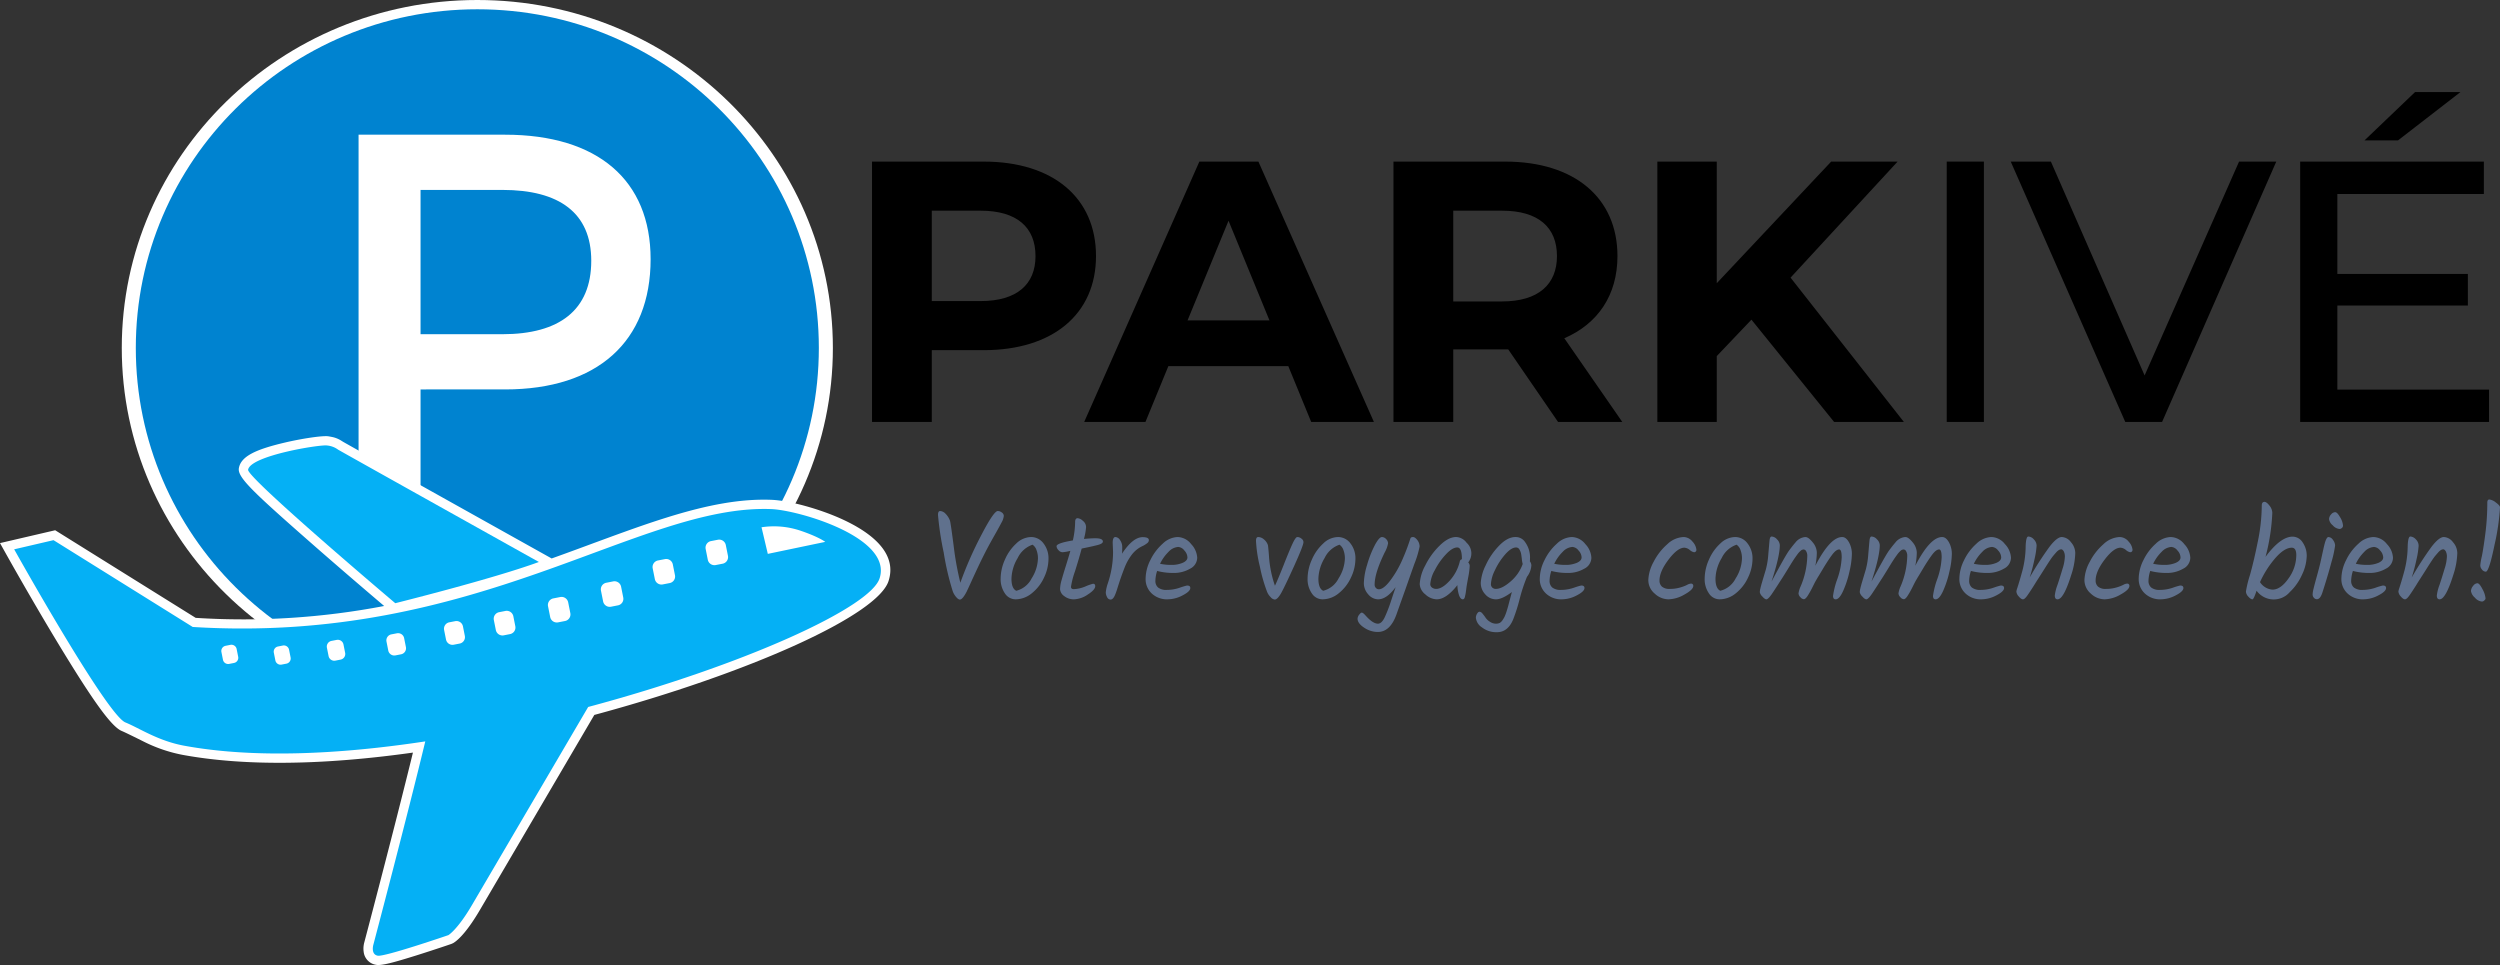
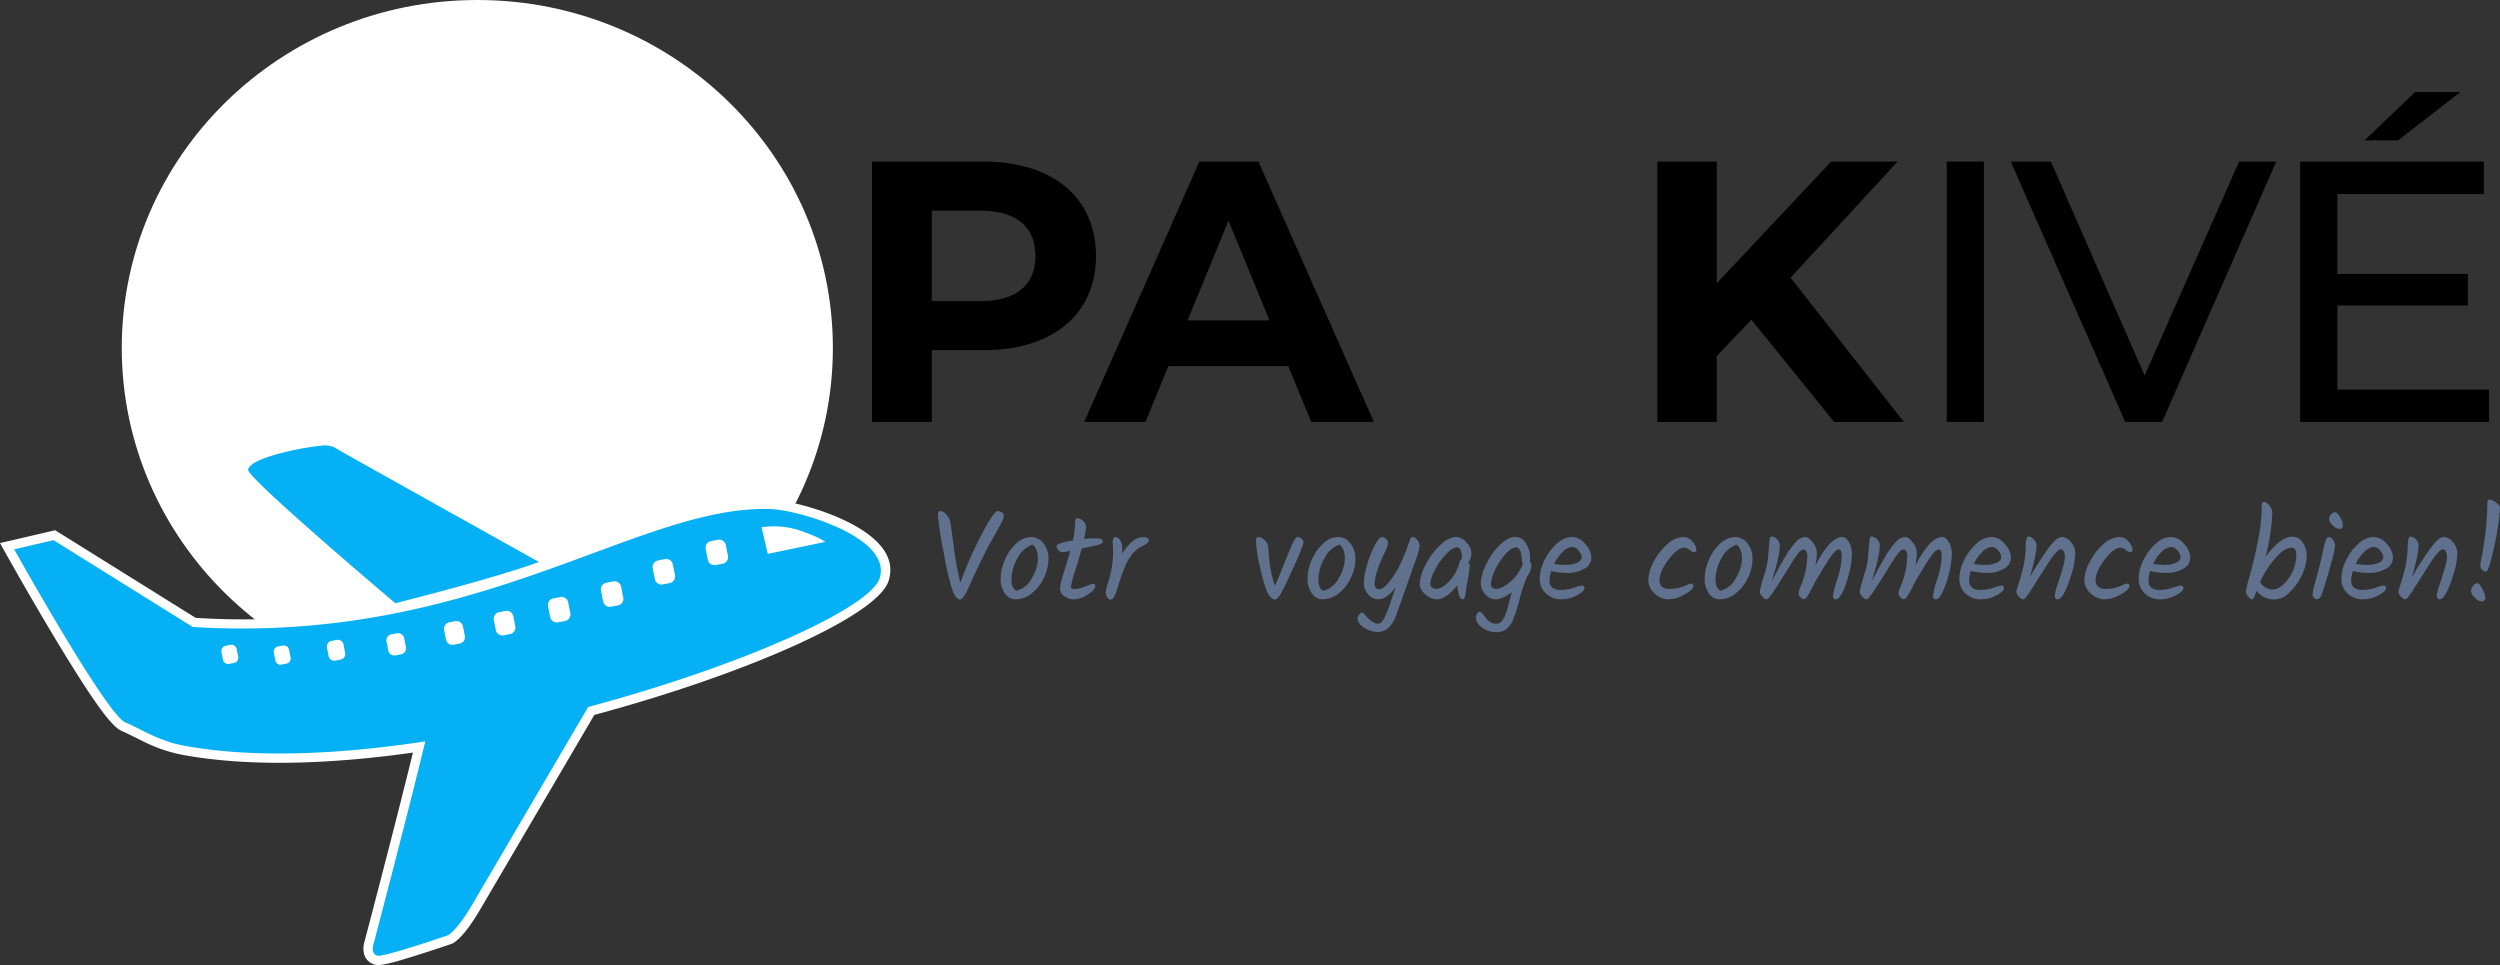
<svg xmlns="http://www.w3.org/2000/svg" viewBox="0 0 720.08 277.953">
  <rect x="0" y="0" width="720.08" height="277.953" fill="#333333" stroke="none" />
  <defs>
    <clipPath id="a">
      <path d="M170.301,75.107c0,14.254-9.23,21.154-25.57,21.157H121.131V54.704h23.6C161.071,54.704,170.301,61.303,170.301,75.107Zm-24.813,37.062c26.629,0,41.91-13.805,41.91-37.511,0-22.809-15.281-35.86-41.91-35.86h-42.209V141.286l17.852,6.294v-35.411Zm-8.003,85.611c-54.327,0-98.368-43.676-98.368-97.554S83.158,2.673,137.485,2.673,235.853,46.349,235.853,100.226,191.812,197.78,137.485,197.78Z" fill="none" clip-rule="evenodd" />
    </clipPath>
    <clipPath id="b">
-       <rect x="-4.135" width="262.962" height="283.506" fill="none" />
-     </clipPath>
+       </clipPath>
  </defs>
  <ellipse cx="137.485" cy="100.226" rx="102.41" ry="100.226" fill="#fff" />
  <g clip-path="url(#a)">
    <g clip-path="url(#b)">
      <rect x="18.573" y="-17.871" width="237.824" height="236.195" fill="#0083d0" />
    </g>
  </g>
  <path d="M243.207,149.85c-6.867-3.255-16.005-5.697-20.984-5.887-8.819-.334-18.24,1.371-30.181,5.099-4.692,1.465-9.591,3.169-16.483,5.692-1.241.454-2.511.921-4.235,1.558.997-.368-3.477,1.283-4.511,1.664-3.098,1.142-5.539,2.029-7.914,2.882l-2.363-1.319c-.452-.252-.452-.252-2.486-1.388-2.711-1.514-4.181-2.335-6.554-3.66-6.779-3.787-13.559-7.576-19.887-11.113l-.04-.022c-17.203-9.616-28.408-15.89-28.772-16.116-.003-.001-.587-.37-.777-.481a7.908,7.908,0,0,0-2.584-.934c-.245-.05-.512-.099-.807-.148-1.621-.27-7.678.626-12.921,1.878-7.835,1.871-12.322,3.816-12.907,7.3-.442,2.606,3.945,6.74,20.878,21.607.595.523.595.523,1.191,1.045,4.646,4.068,9.621,8.364,14.597,12.619,1.741,1.49,3.358,2.867,4.809,4.1.179.152.217.184.375.318a215.162,215.162,0,0,1-54.291,3.418L15.894,152.728,0,156.428l1.725,3.09c.22.394.633,1.129,1.213,2.157.967,1.712,2.052,3.619,3.229,5.672,3.365,5.868,6.8,11.736,10.107,17.216q1.013,1.68,1.992,3.279c8.52,13.921,13.814,21.476,16.804,22.704,1.186.488,6.382,3.089,6.399,3.097a42.951,42.951,0,0,0,11.14,3.784c18.113,3.326,40.76,2.943,66.33-.657-1.277,5.219-2.827,11.408-4.601,18.377-.237.93-.237.93-.474,1.859-1.961,7.684-4.062,15.809-6.164,23.862-.736,2.819-1.418,5.427-2.032,7.761-.341,1.299-.341,1.299-.569,2.164l-.201.763c-.034.125-.076.312-.115.544a6.504,6.504,0,0,0-.031,2.074,4.259,4.259,0,0,0,3.632,3.737c1.524.252,4.842-.626,11.324-2.653q.616-.193,1.255-.396c2.062-.654,4.204-1.355,6.301-2.055.734-.245,1.41-.473,2.012-.677.363-.123.62-.211.759-.259l.503-.232c1.726-1.024,4.36-3.875,7.653-9.482,2.013-3.426,8.626-14.698,19.361-32.999,2.919-4.976,11.248-19.173,13.631-23.236,44.552-12.018,82.006-28.794,84.805-38.758C258.1,160.252,252.83,154.412,243.207,149.85Z" fill="#fff" />
  <path d="M208.145,162.364a1.936,1.936,0,0,0,1.531-2.261l-.623-3.124a1.948,1.948,0,0,0-2.28-1.515l-1.997.39a1.932,1.932,0,0,0-1.525,2.261l.62,3.124a1.949,1.949,0,0,0,2.28,1.515ZM192.891,167.941a1.923,1.923,0,0,0,1.523-2.258l-.623-3.127a1.944,1.944,0,0,0-2.275-1.515l-1.997.39a1.928,1.928,0,0,0-1.525,2.261l.623,3.124a1.946,1.946,0,0,0,2.28,1.515ZM177.992,174.361a1.915,1.915,0,0,0,1.523-2.256l-.62-3.127a1.948,1.948,0,0,0-2.277-1.518l-1.997.393a1.93,1.93,0,0,0-1.525,2.261l.623,3.122a1.945,1.945,0,0,0,2.28,1.518Zm-15.244,4.509a1.934,1.934,0,0,0,1.528-2.261l-.623-3.127a1.953,1.953,0,0,0-2.28-1.518l-1.994.393a1.93,1.93,0,0,0-1.528,2.264l.623,3.119a1.947,1.947,0,0,0,2.28,1.521Zm-15.846,3.773a1.923,1.923,0,0,0,1.528-2.256l-.574-2.9a1.948,1.948,0,0,0-2.28-1.515l-1.803.355a1.924,1.924,0,0,0-1.531,2.258l.577,2.9a1.947,1.947,0,0,0,2.28,1.513Zm-14.5,2.724a1.88,1.88,0,0,0,1.488-2.202l-.55-2.774a1.904,1.904,0,0,0-2.221-1.478l-1.714.334a1.887,1.887,0,0,0-1.488,2.205l.552,2.774a1.9,1.9,0,0,0,2.218,1.475Zm-16.881,3.093a1.771,1.771,0,0,0,1.399-2.066l-.517-2.598a1.778,1.778,0,0,0-2.081-1.387l-1.609.313a1.765,1.765,0,0,0-1.393,2.066l.515,2.603a1.775,1.775,0,0,0,2.081,1.382ZM98.105,189.99a1.651,1.651,0,0,0,1.31-1.938l-.485-2.438a1.669,1.669,0,0,0-1.951-1.304l-1.512.294a1.662,1.662,0,0,0-1.31,1.938l.488,2.44a1.669,1.669,0,0,0,1.951,1.302Zm-15.605,1.163a1.518,1.518,0,0,0,1.202-1.783l-.447-2.24a1.531,1.531,0,0,0-1.795-1.195L80.074,186.211a1.511,1.511,0,0,0-1.205,1.777l.447,2.242a1.531,1.531,0,0,0,1.795,1.195Zm-15.096-.201a1.516,1.516,0,0,0,1.202-1.777l-.445-2.245a1.535,1.535,0,0,0-1.795-1.195l-1.388.278a1.513,1.513,0,0,0-1.205,1.775l.447,2.245a1.529,1.529,0,0,0,1.795,1.192Zm151.938-39.082,1.811,7.665,16.545-3.456s-1.725-1.371-6.969-3.167A23.897,23.897,0,0,0,219.341,151.87Zm2.779-5.236c7.861.299,34.846,8.104,31.273,19.813-2.38,8.47-39.406,25.265-83.982,37.183C159.41,220.679,139.575,254.494,135.864,260.812c-4.105,6.989-6.708,8.534-6.708,8.534s-18.272,6.268-20.326,5.928c-2.051-.339-1.323-3.042-1.323-3.042s9.893-37.487,14.987-58.685c-25.002,3.798-49.524,4.899-69.391,1.251-7.589-1.398-12.766-4.979-17-6.722-5.42-2.226-32.019-49.854-32.019-49.854l11.33-2.638,40.096,25.003C137.807,185.685,183.776,145.183,222.12,146.634Z" fill="#05b0f5" fill-rule="evenodd" />
  <path d="M155.214,161.868c-13.227,4.87-41.362,11.873-41.362,11.873s-42.779-36.156-42.391-38.446c.685-4.073,20.752-7.31,22.727-6.981a6.275,6.275,0,0,1,3.186,1.195C98.346,130.109,155.214,161.868,155.214,161.868Z" fill="#05b0f5" fill-rule="evenodd" />
  <path d="M287.391,147.19a1.974,1.974,0,0,1,1.16.419,1.229,1.229,0,0,1,.576,1.012,4.908,4.908,0,0,1-.663,1.901c-.454.864-1.212,2.259-2.303,4.178-1.082,1.919-2.015,3.646-2.782,5.19-.776,1.544-1.5,3.053-2.189,4.536s-1.23,2.669-1.631,3.55c-.393.881-.785,1.718-1.169,2.512-.776,1.474-1.413,2.207-1.919,2.207-.288,0-.645-.235-1.047-.706a5.284,5.284,0,0,1-.977-1.605,76.828,76.828,0,0,1-2.625-11.217,87.929,87.929,0,0,1-1.648-10.85c0-.75.209-1.125.619-1.125a2.298,2.298,0,0,1,1.553.776,5.603,5.603,0,0,1,1.265,1.971c.148.436.497,2.843,1.064,7.222a87.296,87.296,0,0,0,1.936,10.685,107.249,107.249,0,0,1,5.975-13.598Q286.235,147.195,287.391,147.19Z" fill="#60718d" />
  <path d="M289.467,161.155a13.501,13.501,0,0,1,3.297-4.649,6.289,6.289,0,0,1,4.195-1.823,4.422,4.422,0,0,1,3.594,1.823,6.935,6.935,0,0,1,1.448,4.448,12.637,12.637,0,0,1-1.265,5.355,12.43,12.43,0,0,1-3.489,4.527,7.44,7.44,0,0,1-4.719,1.788,3.682,3.682,0,0,1-3.079-1.701,7.193,7.193,0,0,1-1.23-4.326A13.505,13.505,0,0,1,289.467,161.155Zm9.498-.323a6.754,6.754,0,0,0-.401-2.338,3.111,3.111,0,0,0-1.151-1.605,7.406,7.406,0,0,0-4.291,3.846,12.175,12.175,0,0,0-1.788,5.957c0,1.858.454,3.009,1.378,3.471a6.81,6.81,0,0,0,4.431-3.567A11.353,11.353,0,0,0,298.965,160.832Z" fill="#60718d" />
  <path d="M308.481,169.004c0,.462.262.689.794.689a9.555,9.555,0,0,0,3.349-.776,14.572,14.572,0,0,1,2.189-.776c.436,0,.645.227.645.68,0,.706-.715,1.509-2.146,2.425a7.468,7.468,0,0,1-3.908,1.378,4.423,4.423,0,0,1-2.913-.959,2.636,2.636,0,0,1-1.16-1.971,10.277,10.277,0,0,1,.436-2.59q.432-1.57,1.247-4.16.811-2.577,1.282-4.283a13.093,13.093,0,0,1-2.276.401,1.6,1.6,0,0,1-1.143-.602,1.738,1.738,0,0,1-.558-1.134c0-.584,1.57-1.134,4.701-1.666a25.386,25.386,0,0,0,.654-5.321c0-.724.244-1.082.724-1.082a2.552,2.552,0,0,1,1.518.776,2.275,2.275,0,0,1,.907,1.753,16.932,16.932,0,0,1-.619,3.437q2.067-.183,3.297-.183c1.439,0,2.163.314,2.163.942,0,.366-.393.663-1.169.907q-1.177.353-4.937,1.116c-.506,1.91-1.151,4.082-1.919,6.533A23.517,23.517,0,0,0,308.481,169.004Z" fill="#60718d" />
  <path d="M320.596,159.096l-.105-2.713c0-1.134.262-1.701.794-1.701a1.735,1.735,0,0,1,1.326.881,3.545,3.545,0,0,1,.628,2.102c0,.811-.026,1.413-.07,1.823q3.14-4.775,5.966-4.771c1.186,0,1.771.288,1.771.864a1.076,1.076,0,0,1-.393.802,7.353,7.353,0,0,1-1.265.829,8.149,8.149,0,0,0-3.245,2.547,15.255,15.255,0,0,0-2.146,3.89c-.558,1.448-.994,2.669-1.326,3.655-.323.994-.567,1.762-.741,2.32q-.249.824-.576,1.622c-.384.968-.829,1.448-1.343,1.448a1.126,1.126,0,0,1-.994-.706,2.873,2.873,0,0,1-.375-1.369,11.377,11.377,0,0,1,.611-2.66A28.425,28.425,0,0,0,320.596,159.096Z" fill="#60718d" />
-   <path d="M344.835,160.666a3.586,3.586,0,0,1-2.076,3.149,9.142,9.142,0,0,1-4.701,1.212,18.272,18.272,0,0,1-4.762-.576,9.651,9.651,0,0,0-.506,2.835,2.472,2.472,0,0,0,.776,1.936,3.85,3.85,0,0,0,2.573.689,11.484,11.484,0,0,0,3.689-.637,19.131,19.131,0,0,1,2.076-.628c.628,0,.942.235.942.724,0,.645-.733,1.352-2.207,2.111a9.34,9.34,0,0,1-4.3,1.143,6.38,6.38,0,0,1-4.597-1.683,5.627,5.627,0,0,1-1.771-4.248,12.174,12.174,0,0,1,1.369-5.373,15.009,15.009,0,0,1,3.55-4.719,6.543,6.543,0,0,1,4.3-1.919,5.096,5.096,0,0,1,3.89,2.024A6.137,6.137,0,0,1,344.835,160.666Zm-5.46-3.131a4.161,4.161,0,0,0-2.782,1.396,12.199,12.199,0,0,0-2.46,3.454,14.948,14.948,0,0,0,3.288.323,7.97,7.97,0,0,0,3.218-.593c.916-.401,1.378-.925,1.378-1.57a3.039,3.039,0,0,0-.89-1.989A2.439,2.439,0,0,0,339.375,157.535Z" fill="#60718d" />
  <path d="M373.662,154.683a1.899,1.899,0,0,1,1.195.454,1.271,1.271,0,0,1,.584.994c0,.645-.881,2.904-2.625,6.76-1.753,3.864-2.992,6.454-3.724,7.798-.741,1.334-1.387,2.006-1.936,2.006a1.874,1.874,0,0,1-1.16-.689,4.54,4.54,0,0,1-1.012-1.483,45.038,45.038,0,0,1-2.102-7.344,39,39,0,0,1-1.116-7.414c0-.724.218-1.082.654-1.082a2.572,2.572,0,0,1,1.622.672,3.461,3.461,0,0,1,1.16,1.675c.07.393.166,1.352.288,2.896a32.514,32.514,0,0,0,1.736,8.792c.654-1.396,1.483-3.384,2.495-5.949q1.518-3.86,2.477-5.975C372.842,155.389,373.33,154.683,373.662,154.683Z" fill="#60718d" />
  <path d="M377.874,161.155a13.501,13.501,0,0,1,3.297-4.649,6.289,6.289,0,0,1,4.195-1.823,4.422,4.422,0,0,1,3.594,1.823,6.935,6.935,0,0,1,1.448,4.448,12.637,12.637,0,0,1-1.265,5.355,12.43,12.43,0,0,1-3.489,4.527,7.44,7.44,0,0,1-4.719,1.788,3.682,3.682,0,0,1-3.079-1.701,7.193,7.193,0,0,1-1.23-4.326A13.505,13.505,0,0,1,377.874,161.155Zm9.498-.323a6.754,6.754,0,0,0-.401-2.338,3.111,3.111,0,0,0-1.151-1.605,7.406,7.406,0,0,0-4.291,3.846,12.175,12.175,0,0,0-1.788,5.957c0,1.858.454,3.009,1.378,3.471a6.81,6.81,0,0,0,4.431-3.567A11.353,11.353,0,0,0,387.373,160.832Z" fill="#60718d" />
  <path d="M406.972,154.683c.384,0,.802.279,1.247.846a3.014,3.014,0,0,1,.672,1.901,27.875,27.875,0,0,1-1.483,4.919c-.994,2.8-1.657,4.693-2.006,5.696s-.82,2.329-1.413,3.977c-.593,1.657-1.16,3.262-1.718,4.832q-1.805,5.168-5.425,5.172a7.044,7.044,0,0,1-3.942-1.247q-1.884-1.243-1.884-2.59a1.995,1.995,0,0,1,.454-1.116c.305-.41.558-.619.776-.619s.567.27,1.047.802q2.106,2.381,3.585,2.381c.75,0,1.422-.654,2.024-1.971a41.438,41.438,0,0,0,1.718-4.448c.541-1.648.846-2.564.907-2.73s.131-.384.218-.654c.087-.262.166-.506.235-.715-1.718,2.338-3.402,3.506-5.068,3.506a3.752,3.752,0,0,1-2.8-1.413A4.785,4.785,0,0,1,392.833,167.888a19.761,19.761,0,0,1,.933-5.181,30.468,30.468,0,0,1,2.207-5.643q1.269-2.381,2.067-2.381a1.665,1.665,0,0,1,1.212.593,1.778,1.778,0,0,1,.558,1.212,8.223,8.223,0,0,1-.942,2.573q-2.931,6.005-2.931,9.333a1.309,1.309,0,0,0,.366.951,1.11,1.11,0,0,0,.863.384q1.308,0,3.114-2.311a29.569,29.569,0,0,0,3.323-5.504,60.544,60.544,0,0,0,2.643-6.838C406.344,154.814,406.588,154.683,406.972,154.683Z" fill="#60718d" />
  <path d="M422.419,156.322a4.135,4.135,0,0,1,.471,5.669,1.613,1.613,0,0,1,.436.933,23.02,23.02,0,0,1-.454,3.471c-.305,1.648-.488,2.721-.541,3.227-.061.506-.122.907-.166,1.212-.052.297-.113.593-.183.881-.096.602-.314.907-.645.907-.436,0-.794-.384-1.073-1.143a9.996,9.996,0,0,1-.488-2.948q-3.218,4.095-5.966,4.091a4.942,4.942,0,0,1-3.271-1.43,4.024,4.024,0,0,1-1.614-2.948,12.66,12.66,0,0,1,1.596-5.373,21.122,21.122,0,0,1,4.117-5.696c1.692-1.666,3.28-2.495,4.78-2.495A3.932,3.932,0,0,1,422.419,156.322Zm-1.343,4.727c0-2.242-.445-3.367-1.334-3.367q-1.413,0-3.288,2.006a19.769,19.769,0,0,0-3.184,4.544,9.54,9.54,0,0,0-1.308,4.012,1.2,1.2,0,0,0,.506.994,1.957,1.957,0,0,0,1.195.384q1.701,0,3.838-2.303a12.586,12.586,0,0,0,2.966-5.591.751.751,0,0,1,.611-.645Z" fill="#60718d" />
  <path d="M441.084,162.855a6.069,6.069,0,0,1-1.265,3.288,46.943,46.943,0,0,0-2.102,6.35,50.068,50.068,0,0,1-1.875,5.914q-1.531,3.689-4.666,3.689a6.75,6.75,0,0,1-4.326-1.387,3.78,3.78,0,0,1-1.753-2.774,2.246,2.246,0,0,1,.34-1.151c.227-.393.471-.584.724-.584a1.264,1.264,0,0,1,.855.549,12.396,12.396,0,0,1,.881,1.169,4.053,4.053,0,0,0,1.265,1.177,3.027,3.027,0,0,0,1.648.541,2.409,2.409,0,0,0,1.195-.235,2.602,2.602,0,0,0,.759-.759,8.216,8.216,0,0,0,.619-1.047,13.569,13.569,0,0,0,.558-1.483c.201-.637.366-1.186.488-1.648.122-.454.288-1.099.506-1.936.218-.829.392-1.5.541-2.006-1.884,1.404-3.41,2.102-4.597,2.102a4.03,4.03,0,0,1-3.07-1.43,4.759,4.759,0,0,1-1.3-3.332,13.085,13.085,0,0,1,1.422-5.041,19.952,19.952,0,0,1,3.855-5.643q2.42-2.499,4.736-2.495a3.231,3.231,0,0,1,2.495,1.116,7.545,7.545,0,0,1,1.666,5.251,3.369,3.369,0,0,1-.035.611A2.102,2.102,0,0,1,441.084,162.855Zm-11.653,5.39a1.327,1.327,0,0,0,.401.994,1.403,1.403,0,0,0,1.012.384c1.204,0,2.634-.724,4.274-2.154a11.927,11.927,0,0,0,3.471-5.015,8.183,8.183,0,0,1-.253-1.439c-.079-.654-.148-1.177-.218-1.561a3.868,3.868,0,0,0-.471-1.177,1.089,1.089,0,0,0-.942-.593c-.942,0-1.997.672-3.184,2.024a19.197,19.197,0,0,0-2.931,4.527A10.295,10.295,0,0,0,429.431,168.246Z" fill="#60718d" />
  <path d="M458.371,160.666a3.586,3.586,0,0,1-2.076,3.149,9.142,9.142,0,0,1-4.701,1.212,18.272,18.272,0,0,1-4.762-.576,9.651,9.651,0,0,0-.506,2.835,2.472,2.472,0,0,0,.776,1.936,3.85,3.85,0,0,0,2.573.689,11.484,11.484,0,0,0,3.689-.637,19.131,19.131,0,0,1,2.076-.628c.628,0,.942.235.942.724,0,.645-.733,1.352-2.207,2.111a9.339,9.339,0,0,1-4.3,1.143,6.38,6.38,0,0,1-4.597-1.683,5.627,5.627,0,0,1-1.771-4.248,12.174,12.174,0,0,1,1.369-5.373,15.009,15.009,0,0,1,3.55-4.719,6.543,6.543,0,0,1,4.3-1.919,5.096,5.096,0,0,1,3.89,2.024A6.137,6.137,0,0,1,458.371,160.666Zm-5.46-3.131a4.161,4.161,0,0,0-2.782,1.396,12.199,12.199,0,0,0-2.46,3.454,14.948,14.948,0,0,0,3.288.323,7.97,7.97,0,0,0,3.218-.593c.916-.401,1.378-.925,1.378-1.57a3.04,3.04,0,0,0-.89-1.989A2.439,2.439,0,0,0,452.911,157.535Z" fill="#60718d" />
  <path d="M480.569,172.624a5.862,5.862,0,0,1-3.96-1.648,5.069,5.069,0,0,1-1.84-3.908,11.783,11.783,0,0,1,1.518-5.225,16.825,16.825,0,0,1,3.925-5.068,7.256,7.256,0,0,1,4.684-2.093,3.343,3.343,0,0,1,2.608,1.334,3.954,3.954,0,0,1,1.116,2.355.693.693,0,0,1-.183.488.683.683,0,0,1-.523.201,2.765,2.765,0,0,1-1.212-.654,2.696,2.696,0,0,0-1.553-.654c-1.3,0-2.826,1.151-4.562,3.437-1.736,2.294-2.599,4.291-2.599,6.01a2.3,2.3,0,0,0,.707,1.771,3.286,3.286,0,0,0,2.276.654,10.476,10.476,0,0,0,2.896-.384,11.141,11.141,0,0,0,2.041-.759,2.691,2.691,0,0,1,1.125-.384.608.608,0,0,1,.68.689c0,.698-.837,1.518-2.512,2.442A9.627,9.627,0,0,1,480.569,172.624Z" fill="#60718d" />
  <path d="M492.248,161.155a13.501,13.501,0,0,1,3.297-4.649,6.289,6.289,0,0,1,4.195-1.823,4.422,4.422,0,0,1,3.594,1.823,6.935,6.935,0,0,1,1.448,4.448,12.637,12.637,0,0,1-1.265,5.355,12.43,12.43,0,0,1-3.489,4.527,7.44,7.44,0,0,1-4.719,1.788,3.682,3.682,0,0,1-3.079-1.701,7.193,7.193,0,0,1-1.23-4.326A13.505,13.505,0,0,1,492.248,161.155Zm9.498-.323a6.754,6.754,0,0,0-.401-2.338,3.111,3.111,0,0,0-1.151-1.605,7.406,7.406,0,0,0-4.291,3.846,12.175,12.175,0,0,0-1.788,5.957c0,1.858.454,3.009,1.378,3.471a6.81,6.81,0,0,0,4.431-3.567A11.353,11.353,0,0,0,501.747,160.832Z" fill="#60718d" />
  <path d="M530.617,154.683c.724,0,1.369.497,1.936,1.5a6.789,6.789,0,0,1,.846,3.402,23.546,23.546,0,0,1-.672,4.937,28.9,28.9,0,0,1-1.788,5.565c-.75,1.692-1.483,2.538-2.207,2.538q-.759,0-.759-.994a23.594,23.594,0,0,1,1.247-4.884,21.403,21.403,0,0,0,1.247-6.184c0-1.535-.235-2.303-.724-2.303-.602,0-1.291.532-2.076,1.596s-1.622,2.338-2.512,3.829c-.898,1.5-1.378,2.303-1.448,2.407a5.179,5.179,0,0,0-.27.454c-.113.192-.235.401-.366.619-.131.209-.471.864-1.012,1.954a24.983,24.983,0,0,1-1.43,2.547c-.41.611-.768.925-1.064.925a1.447,1.447,0,0,1-.994-.584,1.616,1.616,0,0,1-.541-1.082,7.313,7.313,0,0,1,.645-2.102,23.634,23.634,0,0,0,1.884-8.748,2.507,2.507,0,0,0-.323-1.291.905.905,0,0,0-.724-.523,1.382,1.382,0,0,0-.837.349,6.674,6.674,0,0,0-1.082,1.23c-.436.593-.82,1.151-1.16,1.683-.34.523-.846,1.352-1.535,2.477-.689,1.116-1.204,1.954-1.553,2.495-.358.541-.759,1.169-1.212,1.875q-.693,1.073-1.073,1.648c-.253.384-.532.811-.846,1.265-.654.898-1.125,1.343-1.43,1.343s-.698-.27-1.177-.82a2.331,2.331,0,0,1-.724-1.23,4.758,4.758,0,0,1,.148-1.029c.096-.41.201-.802.305-1.195.113-.384.279-.951.506-1.718.227-.759.497-1.648.794-2.669a22.49,22.49,0,0,0,.689-4.239c.157-1.797.27-3.105.349-3.942.07-.829.27-1.247.611-1.247a2.18,2.18,0,0,1,1.57.837,2.44,2.44,0,0,1,.785,1.657q0,3.192-2.39,10.493c2.704-5.068,4.396-8.068,5.102-9.01.698-.933,1.3-1.701,1.805-2.276a3.951,3.951,0,0,1,2.861-1.553c.576,0,1.265.497,2.076,1.5a4.786,4.786,0,0,1,1.212,3.018,20.533,20.533,0,0,1-.436,3.759Q527.15,154.678,530.617,154.683Z" fill="#60718d" />
  <path d="M559.409,154.683c.724,0,1.369.497,1.936,1.5a6.789,6.789,0,0,1,.846,3.402,23.547,23.547,0,0,1-.672,4.937,28.9,28.9,0,0,1-1.788,5.565c-.75,1.692-1.483,2.538-2.207,2.538q-.759,0-.759-.994a23.593,23.593,0,0,1,1.247-4.884,21.403,21.403,0,0,0,1.247-6.184c0-1.535-.235-2.303-.724-2.303-.602,0-1.291.532-2.076,1.596s-1.622,2.338-2.512,3.829c-.898,1.5-1.378,2.303-1.448,2.407a5.179,5.179,0,0,0-.27.454c-.113.192-.235.401-.366.619-.131.209-.471.864-1.012,1.954a24.983,24.983,0,0,1-1.43,2.547c-.41.611-.768.925-1.064.925a1.447,1.447,0,0,1-.994-.584,1.616,1.616,0,0,1-.541-1.082,7.313,7.313,0,0,1,.645-2.102,23.633,23.633,0,0,0,1.884-8.748,2.507,2.507,0,0,0-.323-1.291.905.905,0,0,0-.724-.523,1.382,1.382,0,0,0-.837.349,6.673,6.673,0,0,0-1.082,1.23c-.436.593-.82,1.151-1.16,1.683-.34.523-.846,1.352-1.535,2.477-.689,1.116-1.204,1.954-1.553,2.495-.358.541-.759,1.169-1.212,1.875q-.693,1.073-1.073,1.648c-.253.384-.532.811-.846,1.265-.654.898-1.125,1.343-1.43,1.343s-.698-.27-1.177-.82a2.331,2.331,0,0,1-.724-1.23,4.759,4.759,0,0,1,.148-1.029c.096-.41.201-.802.305-1.195.113-.384.279-.951.506-1.718.227-.759.497-1.648.794-2.669a22.49,22.49,0,0,0,.689-4.239c.157-1.797.27-3.105.349-3.942.07-.829.27-1.247.611-1.247a2.18,2.18,0,0,1,1.57.837,2.44,2.44,0,0,1,.785,1.657q0,3.192-2.39,10.493c2.704-5.068,4.396-8.068,5.102-9.01.698-.933,1.3-1.701,1.805-2.276a3.951,3.951,0,0,1,2.861-1.553c.576,0,1.265.497,2.076,1.5a4.786,4.786,0,0,1,1.212,3.018,20.532,20.532,0,0,1-.436,3.759Q555.942,154.678,559.409,154.683Z" fill="#60718d" />
  <path d="M579.226,160.666a3.586,3.586,0,0,1-2.076,3.149,9.142,9.142,0,0,1-4.701,1.212,18.272,18.272,0,0,1-4.762-.576,9.651,9.651,0,0,0-.506,2.835,2.472,2.472,0,0,0,.776,1.936,3.85,3.85,0,0,0,2.573.689,11.484,11.484,0,0,0,3.689-.637,19.131,19.131,0,0,1,2.076-.628c.628,0,.942.235.942.724,0,.645-.733,1.352-2.207,2.111a9.339,9.339,0,0,1-4.3,1.143,6.38,6.38,0,0,1-4.597-1.683,5.627,5.627,0,0,1-1.771-4.248,12.174,12.174,0,0,1,1.369-5.373,15.009,15.009,0,0,1,3.55-4.719,6.543,6.543,0,0,1,4.3-1.919,5.096,5.096,0,0,1,3.89,2.024A6.137,6.137,0,0,1,579.226,160.666Zm-5.46-3.131a4.161,4.161,0,0,0-2.782,1.396,12.199,12.199,0,0,0-2.46,3.454,14.948,14.948,0,0,0,3.288.323,7.97,7.97,0,0,0,3.218-.593c.916-.401,1.378-.925,1.378-1.57a3.039,3.039,0,0,0-.89-1.989A2.439,2.439,0,0,0,573.765,157.535Z" fill="#60718d" />
  <path d="M590.277,157.552q2.185-2.865,3.585-2.87a3.475,3.475,0,0,1,2.634,1.483,4.773,4.773,0,0,1,1.247,3.149,21.792,21.792,0,0,1-1.186,6.367q-2.172,6.934-3.908,6.943c-.532,0-.802-.366-.802-1.09a12.642,12.642,0,0,1,.785-3.088c.515-1.561.994-3.088,1.439-4.597a13.008,13.008,0,0,0,.672-3.402,3.263,3.263,0,0,0-.34-1.683c-.235-.358-.462-.541-.689-.541a1.441,1.441,0,0,0-.706.218,3.61,3.61,0,0,0-.811.724c-.305.34-.584.672-.855.994-.262.323-.593.794-.994,1.396-.393.602-.724,1.116-.994,1.535-.262.419-.645,1.029-1.151,1.823-.506.802-.898,1.404-1.16,1.814-.27.41-.619.959-1.047,1.666-.436.698-.785,1.239-1.038,1.622s-.532.811-.846,1.265c-.602.898-1.082,1.343-1.43,1.343s-.75-.27-1.212-.82a2.385,2.385,0,0,1-.689-1.422,5.274,5.274,0,0,1,.253-.977q.693-2.106,1.526-5.19a29.347,29.347,0,0,0,.898-7.039q.118-2.643.759-2.643a2.26,2.26,0,0,1,1.596.837,2.568,2.568,0,0,1,.794,1.823,23.644,23.644,0,0,1-.593,3.838,52.315,52.315,0,0,1-1.396,5.294A96.157,96.157,0,0,1,590.277,157.552Z" fill="#60718d" />
  <path d="M606.186,172.624a5.862,5.862,0,0,1-3.96-1.648,5.069,5.069,0,0,1-1.84-3.908,11.783,11.783,0,0,1,1.518-5.225,16.825,16.825,0,0,1,3.925-5.068,7.256,7.256,0,0,1,4.684-2.093,3.343,3.343,0,0,1,2.608,1.334,3.954,3.954,0,0,1,1.116,2.355.693.693,0,0,1-.183.488.683.683,0,0,1-.523.201,2.765,2.765,0,0,1-1.212-.654,2.696,2.696,0,0,0-1.553-.654c-1.3,0-2.826,1.151-4.562,3.437-1.736,2.294-2.599,4.291-2.599,6.01a2.3,2.3,0,0,0,.707,1.771,3.286,3.286,0,0,0,2.276.654,10.476,10.476,0,0,0,2.896-.384,11.141,11.141,0,0,0,2.041-.759,2.691,2.691,0,0,1,1.125-.384.608.608,0,0,1,.68.689c0,.698-.837,1.518-2.512,2.442A9.627,9.627,0,0,1,606.186,172.624Z" fill="#60718d" />
  <path d="M630.878,160.666a3.586,3.586,0,0,1-2.076,3.149,9.142,9.142,0,0,1-4.701,1.212,18.272,18.272,0,0,1-4.762-.576,9.651,9.651,0,0,0-.506,2.835,2.472,2.472,0,0,0,.776,1.936,3.85,3.85,0,0,0,2.573.689,11.484,11.484,0,0,0,3.689-.637,19.131,19.131,0,0,1,2.076-.628c.628,0,.942.235.942.724,0,.645-.733,1.352-2.207,2.111a9.339,9.339,0,0,1-4.3,1.143,6.38,6.38,0,0,1-4.597-1.683,5.627,5.627,0,0,1-1.771-4.248,12.174,12.174,0,0,1,1.369-5.373,15.009,15.009,0,0,1,3.55-4.719,6.543,6.543,0,0,1,4.3-1.919,5.096,5.096,0,0,1,3.89,2.024A6.137,6.137,0,0,1,630.878,160.666Zm-5.46-3.131a4.161,4.161,0,0,0-2.782,1.396,12.199,12.199,0,0,0-2.46,3.454,14.948,14.948,0,0,0,3.288.323,7.97,7.97,0,0,0,3.218-.593c.916-.401,1.378-.925,1.378-1.57a3.039,3.039,0,0,0-.89-1.989A2.439,2.439,0,0,0,625.418,157.535Z" fill="#60718d" />
  <path d="M648.785,172.624c-.34,0-.733-.262-1.195-.776a2.291,2.291,0,0,1-.689-1.465,31.458,31.458,0,0,1,1.143-4.701q1.138-4.017,2.276-9.682a52.983,52.983,0,0,0,1.143-10.362c0-.724.262-1.082.794-1.082.384,0,.855.349,1.413,1.064a3.421,3.421,0,0,1,.829,2.076,59.25,59.25,0,0,1-1.954,12.699q4.304-5.822,7.815-5.826a3.456,3.456,0,0,1,2.878,1.666,6.677,6.677,0,0,1,1.169,3.96,13.201,13.201,0,0,1-1.317,5.268,15.673,15.673,0,0,1-3.559,5.076,6.107,6.107,0,0,1-9.551-.375l-.035.035C649.413,171.813,649.02,172.624,648.785,172.624Zm5.748-2.791q2.355,0,4.614-3.201a11.469,11.469,0,0,0,2.259-6.742c0-1.422-.436-2.137-1.3-2.137q-2.093,0-4.684,2.931a28.476,28.476,0,0,0-4.466,6.986A4.675,4.675,0,0,0,654.533,169.833Z" fill="#60718d" />
  <path d="M670.669,154.683a1.695,1.695,0,0,1,1.3.829,2.755,2.755,0,0,1,.611,1.631,30.728,30.728,0,0,1-1.047,4.754q-1.047,3.964-2.643,8.879c-.41,1.212-.925,1.814-1.553,1.814a1.089,1.089,0,0,1-.863-.419,1.393,1.393,0,0,1-.366-.942,7.964,7.964,0,0,1,.27-1.666c.183-.759.445-1.771.794-3.035.358-1.265.628-2.294.837-3.096.201-.794.419-1.692.628-2.695.218-.994.393-1.805.532-2.416.131-.619.279-1.239.445-1.867C669.953,155.276,670.302,154.683,670.669,154.683Zm.174-5.137a2.081,2.081,0,0,1,.584-1.378,1.624,1.624,0,0,1,1.177-.645c.393,0,.872.488,1.422,1.465a5.226,5.226,0,0,1,.837,2.442.858.858,0,0,1-.331.645,1.006,1.006,0,0,1-.68.288,2.95,2.95,0,0,1-1.936-1.047A2.849,2.849,0,0,1,670.843,149.545Z" fill="#60718d" />
  <path d="M689.256,160.666a3.586,3.586,0,0,1-2.076,3.149,9.142,9.142,0,0,1-4.701,1.212,18.272,18.272,0,0,1-4.762-.576,9.651,9.651,0,0,0-.506,2.835,2.472,2.472,0,0,0,.776,1.936,3.85,3.85,0,0,0,2.573.689,11.484,11.484,0,0,0,3.689-.637,19.132,19.132,0,0,1,2.076-.628c.628,0,.942.235.942.724,0,.645-.733,1.352-2.207,2.111a9.339,9.339,0,0,1-4.3,1.143,6.38,6.38,0,0,1-4.597-1.683,5.627,5.627,0,0,1-1.771-4.248,12.174,12.174,0,0,1,1.369-5.373,15.009,15.009,0,0,1,3.55-4.719,6.543,6.543,0,0,1,4.3-1.919,5.096,5.096,0,0,1,3.89,2.024A6.137,6.137,0,0,1,689.256,160.666Zm-5.46-3.131a4.161,4.161,0,0,0-2.782,1.396,12.199,12.199,0,0,0-2.46,3.454,14.948,14.948,0,0,0,3.288.323,7.97,7.97,0,0,0,3.218-.593c.916-.401,1.378-.925,1.378-1.57a3.039,3.039,0,0,0-.89-1.989A2.439,2.439,0,0,0,683.796,157.535Z" fill="#60718d" />
  <path d="M700.315,157.552q2.185-2.865,3.585-2.87a3.475,3.475,0,0,1,2.634,1.483,4.773,4.773,0,0,1,1.247,3.149,21.792,21.792,0,0,1-1.186,6.367q-2.172,6.934-3.908,6.943c-.532,0-.802-.366-.802-1.09a12.642,12.642,0,0,1,.785-3.088c.515-1.561.994-3.088,1.439-4.597a13.008,13.008,0,0,0,.672-3.402,3.263,3.263,0,0,0-.34-1.683c-.235-.358-.462-.541-.689-.541a1.441,1.441,0,0,0-.706.218,3.611,3.611,0,0,0-.811.724c-.305.34-.584.672-.855.994-.262.323-.593.794-.994,1.396-.393.602-.724,1.116-.994,1.535-.262.419-.645,1.029-1.151,1.823-.506.802-.898,1.404-1.16,1.814-.27.41-.619.959-1.047,1.666-.436.698-.785,1.239-1.038,1.622s-.532.811-.846,1.265c-.602.898-1.082,1.343-1.43,1.343s-.75-.27-1.212-.82a2.385,2.385,0,0,1-.689-1.422,5.274,5.274,0,0,1,.253-.977q.693-2.106,1.526-5.19a29.347,29.347,0,0,0,.898-7.039q.118-2.643.759-2.643a2.26,2.26,0,0,1,1.596.837,2.568,2.568,0,0,1,.794,1.823,23.644,23.644,0,0,1-.593,3.838,52.315,52.315,0,0,1-1.396,5.294A96.157,96.157,0,0,1,700.315,157.552Z" fill="#60718d" />
  <path d="M712.343,168.752a1.641,1.641,0,0,1,1.23-.759c.401,0,.898.584,1.483,1.753a6.786,6.786,0,0,1,.863,2.625.891.891,0,0,1-.358.576,1.058,1.058,0,0,1-.689.323,3.061,3.061,0,0,1-2.024-1.134,3.116,3.116,0,0,1-1.125-1.884A2.366,2.366,0,0,1,712.343,168.752Zm4.666-24.884a3.661,3.661,0,0,1,1.875.864c.794.584,1.195,1.038,1.195,1.378a64.447,64.447,0,0,1-1.57,10.815c-1.055,5.164-1.893,7.737-2.521,7.737a1.42,1.42,0,0,1-1.082-.593,1.896,1.896,0,0,1-.506-1.247,18.453,18.453,0,0,1,.454-2.608c.323-1.587.663-3.829,1.029-6.707a70.538,70.538,0,0,0,.541-8.696C716.425,144.181,716.617,143.867,717.01,143.867Z" fill="#60718d" />
  <path d="M560.717,46.545h10.711v74.984H560.717Z" />
  <path d="M655.64,46.545,622.749,121.53H612.143L579.156,46.545h11.566l26.995,61.596,27.204-61.596Z" />
  <path d="M716.931,112.214v9.315H662.522V46.545h52.909v9.324H673.233V78.896h37.593v9.106H673.233v24.213ZM690.695,40.44H681.048l14.566-13.921h13.075Z" />
  <path d="M315.685,73.758c0,16.703-12.438,27.1-32.316,27.1H268.385v20.672H251.168V46.545h32.202C303.248,46.545,315.685,56.933,315.685,73.758Zm-17.427,0c0-8.251-5.321-13.075-15.839-13.075h-14.034V86.72h14.034C292.938,86.72,298.259,81.896,298.259,73.758Z" />
  <path d="M371.071,105.464H336.523l-6.594,16.066H312.284l33.17-74.984h17.008l33.266,74.984H377.665ZM365.646,92.284,353.854,63.58,342.053,92.284Z" />
-   <path d="M448.768,121.53l-14.348-20.89H418.581v20.89H401.363V46.545h32.202c19.878,0,32.316,10.388,32.316,27.213,0,11.243-5.635,19.494-15.307,23.672l16.694,24.099ZM432.615,60.684h-14.034V86.824h14.034c10.519,0,15.839-4.928,15.839-13.066C448.454,65.507,443.134,60.684,432.615,60.684Z" />
  <path d="M504.468,92.075,494.481,102.568v18.962H477.368V46.545H494.481v35.028l32.952-35.028h19.136L515.737,79.969l32.638,41.561H528.279Z" />
</svg>